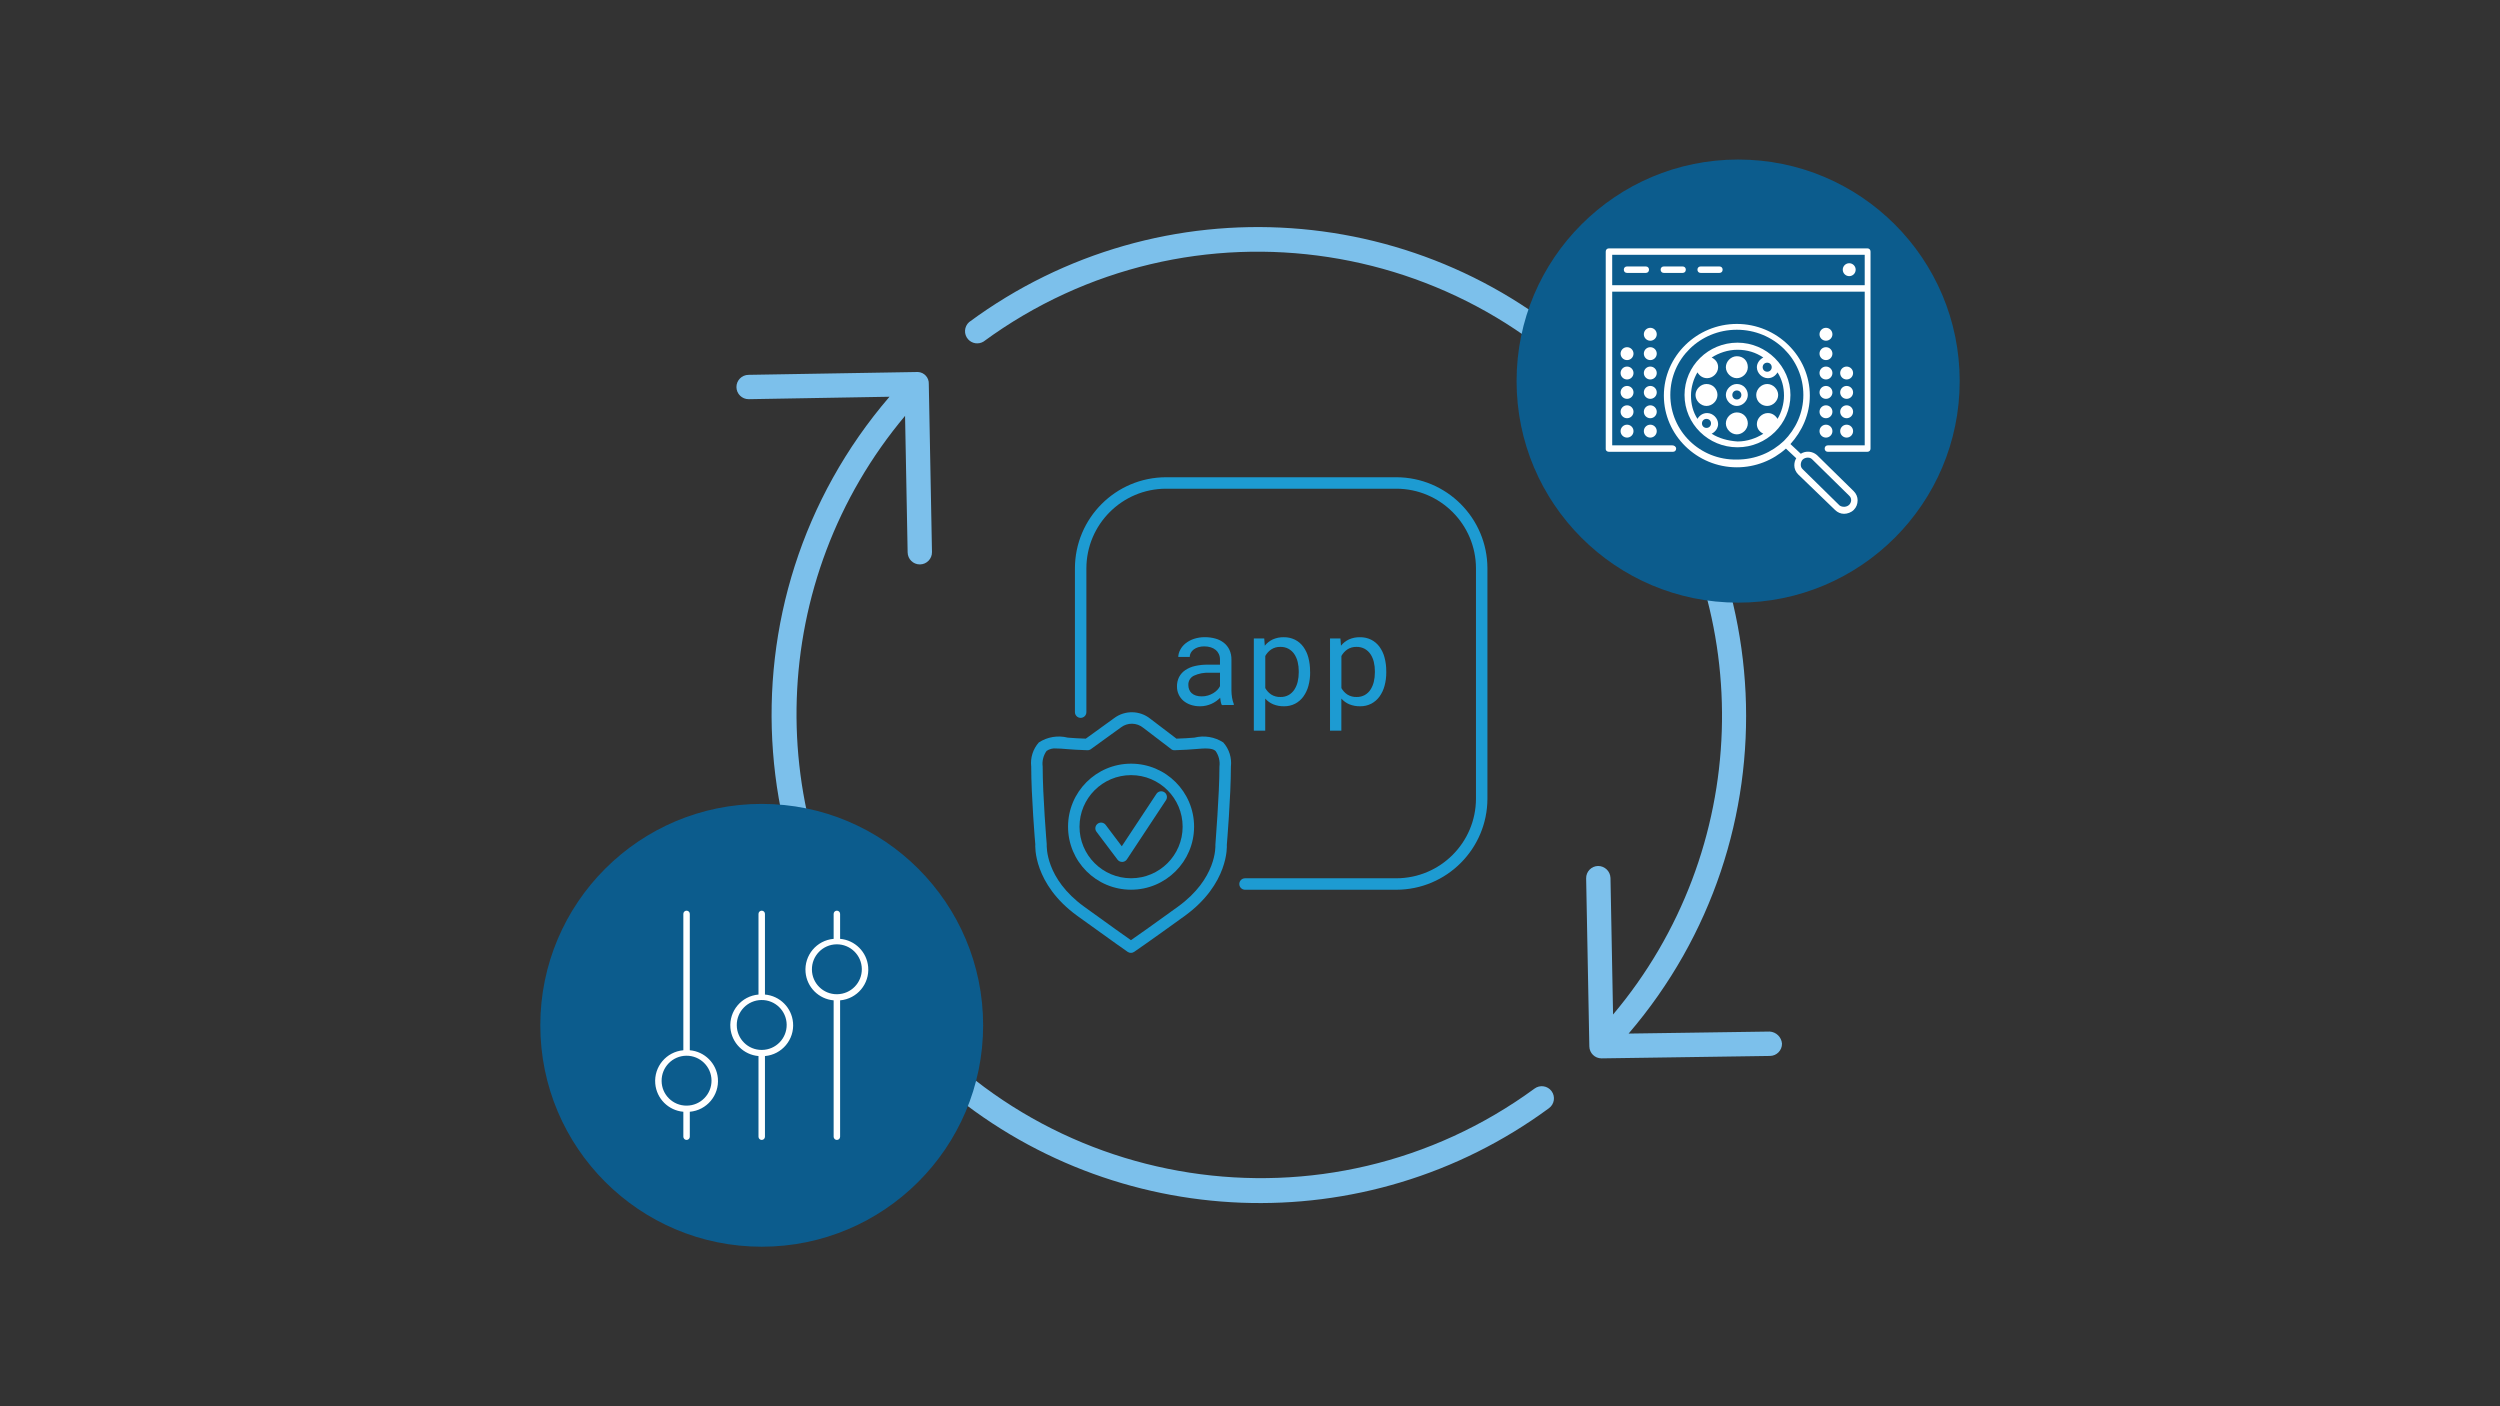
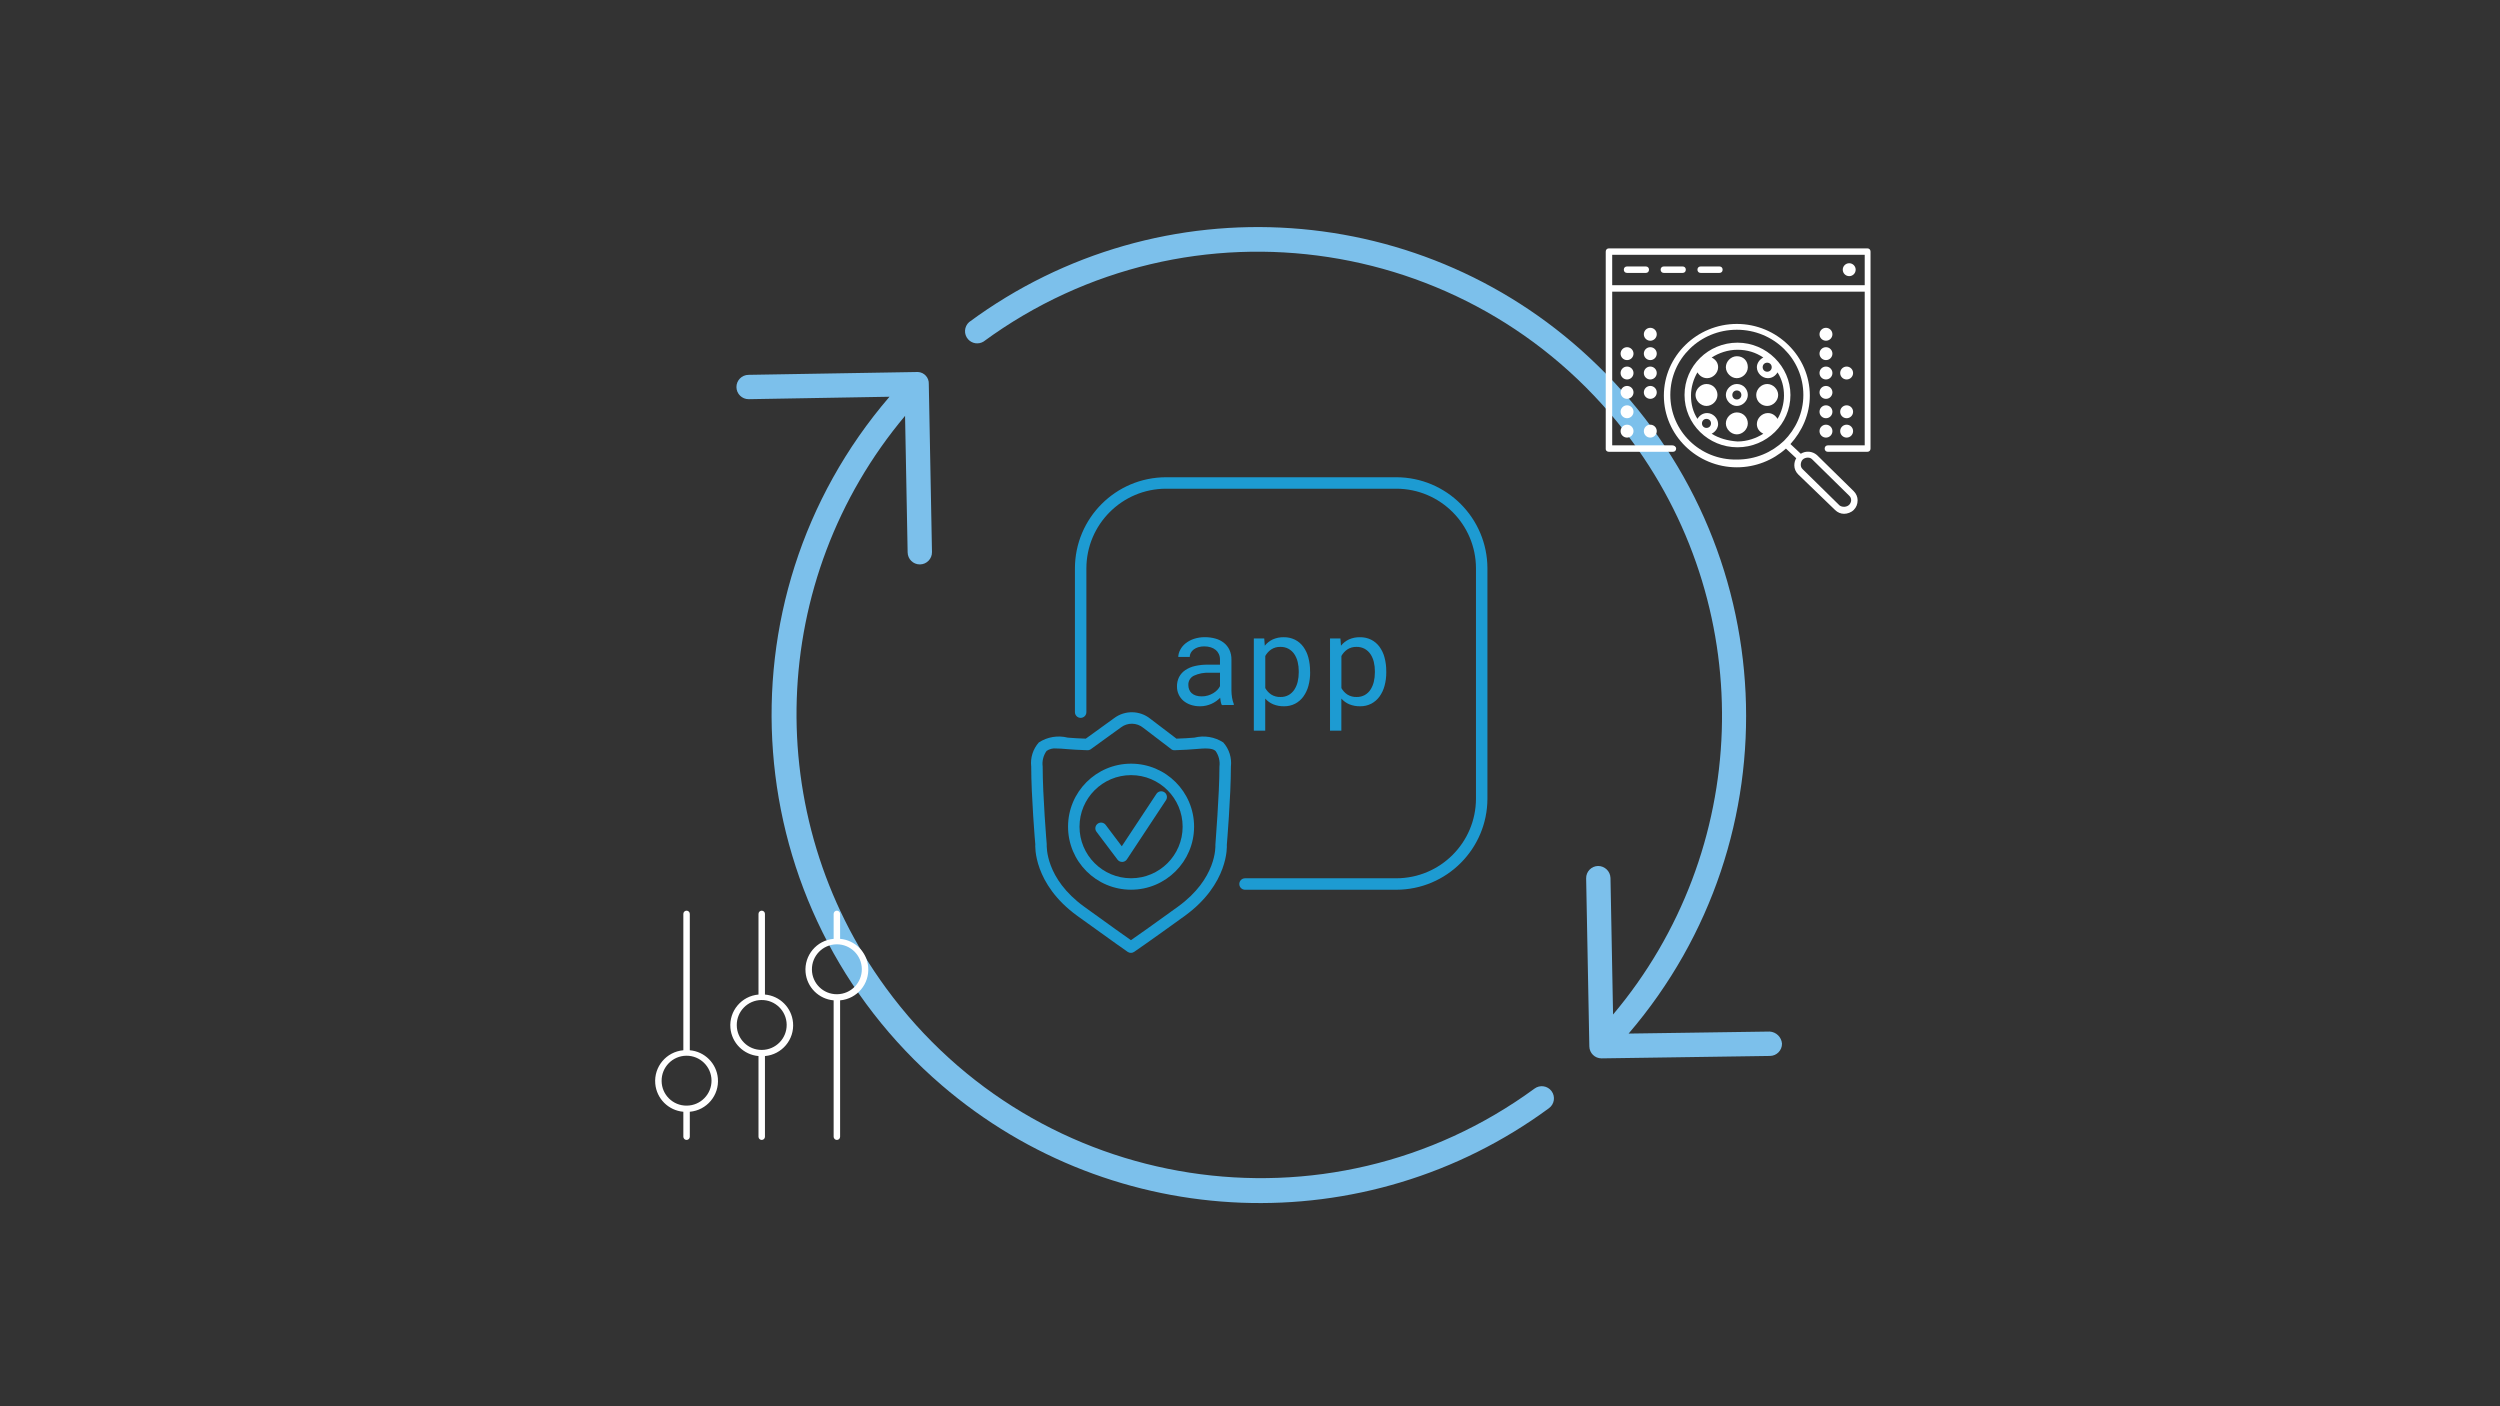
<svg xmlns="http://www.w3.org/2000/svg" id="Layer_1" viewBox="0 0 1200 675">
  <rect x="0" y="0" width="1200" height="675" fill="#333333" stroke="none" />
  <g>
    <path d="m435.67,265.189c.057,3.185,2.656,5.736,5.841,5.736h.105c3.225-.058,5.793-2.719,5.736-5.944v-.002l-1.53-80.672c.146-3.029-2.191-5.602-5.22-5.748-.238-.011-.477-.007-.714.012l-80.602,1.355c-3.226.026-5.82,2.662-5.794,5.887.026,3.226,2.662,5.82,5.887,5.794h.117l67.46-1.168c-84.336,98.164-73.126,246.109,25.038,330.444,82.757,71.099,203.633,75.676,291.529,11.038,2.597-1.916,3.148-5.574,1.232-8.171-1.916-2.597-5.574-3.148-8.171-1.232h0c-99.273,72.639-238.635,51.048-311.274-48.225-60.546-82.747-56.781-196.137,9.122-274.684l1.238,65.579h0Z" fill="#7cc0eb" />
    <path d="m766.687,175.265c-81.879-79.827-209.539-88.566-301.532-20.641-2.405,2.15-2.612,5.842-.462,8.247,1.876,2.099,4.984,2.561,7.39,1.098,99.19-72.763,238.585-51.339,311.348,47.852,60.777,82.851,56.992,196.526-9.161,275.151l-1.238-65.568c-.119-3.199-2.745-5.732-5.946-5.736-3.225.058-5.793,2.719-5.736,5.944v.002l1.53,80.672c.057,3.185,2.656,5.736,5.841,5.736h.082l80.8-1.168c3.225-.045,5.804-2.696,5.759-5.921h0c-.267-3.135-2.794-5.598-5.934-5.783l-67.694.97c80.669-94.086,74.074-234.73-15.046-320.854h0Z" fill="#7cc0eb" />
  </g>
-   <circle cx="834.304" cy="182.924" r="106.347" fill="#0c5c8d" />
-   <circle cx="365.626" cy="492.146" r="106.277" fill="#0c5c8d" />
  <g id="app-shield-check">
    <g id="e63dddd9-5a19-4fd2-95ee-4653cc791d2f">
      <path d="m542.842,457.384c-.558,0-1.103-.172-1.562-.49,0,0-6.6-4.576-24.101-17.221-21.269-15.4-20.295-33.693-20.24-34.469h0c-.033,0-1.958-23.1-1.958-37.279-.478-4.195.852-8.395,3.657-11.55,4.096-2.669,9.119-3.508,13.86-2.315,1.315.11,2.678.226,4.092.291,1.533.084,3.062.152,4.587.204l13.563-9.812c5.175-3.913,12.348-3.809,17.407.253l12.556,9.559c1.502-.06,3.009-.121,4.521-.204h0c1.413-.066,2.777-.182,4.087-.291,4.743-1.188,9.766-.349,13.865,2.315,2.806,3.155,4.136,7.355,3.658,11.55,0,14.24-1.942,37.455-1.964,37.692.055.357,1.034,18.656-20.24,34.05-17.275,12.501-24.2,17.188-24.25,17.237-.454.31-.99.476-1.54.479Zm-35.772-98.115c-1.659-.183-3.328.233-4.708,1.171-1.552,2.169-2.225,4.846-1.881,7.491,0,14.008,1.919,36.998,1.942,37.229-.033,1.056-.693,16.544,17.98,30.052,12.65,9.168,19.613,14.08,22.451,16.071,2.882-1.991,9.933-6.93,22.55-16.071,18.7-13.508,18.018-28.996,17.98-29.65s1.947-23.65,1.947-37.631c.344-2.645-.329-5.322-1.881-7.491-1.688-1.546-5.396-1.238-9.68-.88-1.37.11-2.8.231-4.274.303h0c-1.875.099-3.745.176-5.604.242-.732.069-1.457-.198-1.969-.726l-13.101-9.988c-3.126-2.609-7.649-2.683-10.857-.176l-14.338,10.373c-.494.364-1.098.547-1.71.517-1.859-.066-3.729-.143-5.605-.242-1.474-.072-2.904-.192-4.274-.303-1.787-.154-3.481-.291-4.966-.291Z" fill="#1d9bd2" />
      <path d="m538.591,413.719c-.866,0-1.681-.408-2.2-1.1l-10.076-13.37c-.913-1.214-.669-2.938.545-3.851,1.214-.913,2.938-.669,3.851.545.001.002.003.004.004.005l7.738,10.263,16.577-25.075c.791-1.297,2.483-1.707,3.78-.916,1.297.791,1.707,2.483.916,3.78-.036.059-.074.116-.114.172l-18.7,28.319c-.491.742-1.311,1.202-2.2,1.232l-.121-.005Z" fill="#1d9bd2" />
      <path d="m542.914,427.062c-16.707,0-30.25-13.543-30.25-30.25,0-16.707,13.543-30.25,30.25-30.25s30.25,13.543,30.25,30.25h0c-.018,16.699-13.551,30.232-30.25,30.25Zm0-55c-13.669,0-24.75,11.081-24.75,24.75s11.081,24.75,24.75,24.75,24.75-11.081,24.75-24.75h0c0-13.669-11.081-24.75-24.75-24.75Z" fill="#1d9bd2" />
      <path d="m586.479,338.424c-.245-.49-.419-1.012-.517-1.551-.129-.64-.223-1.286-.281-1.936-.572.572-1.19,1.096-1.848,1.567-.703.506-1.455.941-2.244,1.298-.839.382-1.714.679-2.613.885-.969.223-1.96.332-2.954.325-1.564.021-3.119-.229-4.598-.737-1.278-.439-2.461-1.117-3.487-1.997-.938-.825-1.688-1.842-2.2-2.981-.528-1.174-.796-2.448-.786-3.735-.043-1.597.308-3.18,1.023-4.609.702-1.328,1.723-2.462,2.97-3.3,1.407-.935,2.976-1.6,4.625-1.964,1.984-.455,4.015-.672,6.05-.649h5.968v-2.514c.01-.897-.178-1.785-.55-2.601-.349-.759-.864-1.43-1.507-1.964-.703-.568-1.51-.994-2.376-1.254-1.02-.309-2.081-.459-3.146-.445-.986-.016-1.968.126-2.909.418-.782.239-1.517.611-2.173,1.1-.57.43-1.038.98-1.37,1.611-.322.595-.49,1.26-.49,1.936h-5.5c.039-1.209.367-2.392.957-3.448.62-1.171,1.474-2.203,2.508-3.031,1.193-.95,2.542-1.685,3.988-2.173,1.719-.574,3.523-.853,5.335-.825,1.706-.015,3.405.209,5.049.666,1.464.395,2.834,1.077,4.031,2.007,1.136.899,2.05,2.047,2.673,3.355.68,1.471,1.014,3.077.979,4.697v14.85c.007,1.135.104,2.268.291,3.388.163,1.065.442,2.108.83,3.113v.473l-5.731.022Zm-9.658-4.163c1.009.008,2.013-.132,2.981-.418.886-.261,1.735-.63,2.53-1.1.721-.429,1.381-.953,1.964-1.557.522-.536.959-1.148,1.298-1.815v-6.457h-5.082c-2.558-.129-5.11.357-7.442,1.419-1.7.82-2.748,2.575-2.662,4.461-.011.752.126,1.5.401,2.2.259.662.668,1.254,1.193,1.733.585.51,1.268.896,2.007,1.133.908.289,1.858.425,2.811.401Z" fill="#1d9bd2" />
      <path d="m628.868,322.799c.017,2.158-.261,4.308-.825,6.391-.488,1.853-1.31,3.601-2.425,5.159-1.033,1.431-2.383,2.603-3.944,3.426-1.658.848-3.5,1.273-5.363,1.238-1.763.034-3.516-.286-5.154-.94-1.472-.618-2.788-1.558-3.85-2.75v15.389h-5.467v-44.253h4.994l.264,3.487c1.032-1.294,2.349-2.332,3.85-3.031,1.651-.725,3.439-1.081,5.241-1.045,1.884-.039,3.75.376,5.44,1.21,1.564.799,2.918,1.954,3.954,3.372,1.123,1.552,1.945,3.299,2.425,5.154.571,2.153.849,4.373.825,6.6l.033.594Zm-5.467-.622c.007-1.498-.165-2.992-.512-4.45-.311-1.323-.851-2.581-1.595-3.718-.705-1.055-1.647-1.931-2.75-2.558-1.214-.658-2.58-.985-3.96-.946-1.557-.049-3.093.379-4.4,1.226-1.186.808-2.162,1.886-2.849,3.146v15.4c.686,1.239,1.657,2.296,2.832,3.086,1.343.842,2.91,1.258,4.493,1.193,1.371.036,2.727-.294,3.927-.957,1.097-.635,2.028-1.521,2.717-2.585.738-1.151,1.274-2.419,1.584-3.751.346-1.461.517-2.959.512-4.461v-.627Z" fill="#1d9bd2" />
      <path d="m665.41,322.799c.017,2.158-.261,4.308-.825,6.391-.488,1.853-1.31,3.601-2.426,5.159-1.033,1.431-2.383,2.603-3.943,3.426-1.658.848-3.5,1.273-5.362,1.238-1.763.034-3.516-.286-5.154-.94-1.472-.618-2.788-1.558-3.85-2.75v15.389h-5.439v-44.253h4.994l.264,3.487c1.032-1.294,2.349-2.332,3.85-3.031,1.651-.725,3.439-1.081,5.241-1.045,1.884-.039,3.75.376,5.439,1.21,1.564.799,2.918,1.954,3.955,3.372,1.123,1.552,1.945,3.299,2.426,5.154.571,2.153.849,4.373.825,6.6l.005.594Zm-5.467-.622c.007-1.498-.165-2.992-.511-4.45-.311-1.323-.851-2.581-1.595-3.718-.705-1.055-1.647-1.931-2.75-2.558-1.214-.658-2.58-.985-3.96-.946-1.557-.049-3.093.379-4.4,1.226-1.186.808-2.162,1.886-2.849,3.146v15.4c.686,1.239,1.657,2.296,2.832,3.086,1.343.842,2.91,1.258,4.494,1.193,1.371.036,2.727-.294,3.927-.957,1.097-.635,2.028-1.521,2.717-2.585.738-1.151,1.274-2.419,1.584-3.751.346-1.461.517-2.959.511-4.461v-.627Z" fill="#1d9bd2" />
      <g id="fa3bdea6-7210-47dd-9b6f-043a58bf8c3a">
        <path d="m670.217,427.079h-72.6c-1.519,0-2.75-1.231-2.75-2.75s1.231-2.75,2.75-2.75h72.6c21.116-.024,38.228-17.136,38.252-38.252v-110.495c-.024-21.116-17.136-38.228-38.253-38.252h-110.495c-21.116.024-38.228,17.136-38.253,38.252v68.998c0,1.519-1.231,2.75-2.75,2.75s-2.75-1.231-2.75-2.75v-68.998c.03-24.151,19.601-43.722,43.752-43.752h110.495c24.151.03,43.722,19.601,43.753,43.752v110.495c-.03,24.151-19.601,43.722-43.753,43.752Z" fill="#1d9bd2" />
      </g>
    </g>
  </g>
  <g id="network-automation-1">
    <g id="f7d499a4-ea40-4a9d-9348-87d00d2270f7">
      <path d="m329.554,547.171c.856,0,1.55-.694,1.55-1.55v-11.975c8.153-.71,14.187-7.894,13.477-16.047-.624-7.169-6.308-12.854-13.477-13.477v-65.45c0-.856-.694-1.55-1.55-1.55s-1.55.694-1.55,1.55v65.45c-8.153.71-14.187,7.894-13.477,16.047.624,7.169,6.308,12.854,13.477,13.477v11.975c0,.856.694,1.55,1.55,1.55Zm-11.978-28.288c-.087-6.615,5.204-12.048,11.819-12.135,6.615-.087,12.048,5.204,12.135,11.819.087,6.615-5.204,12.048-11.819,12.135-.052,0-.105.001-.157.001-6.569.036-11.927-5.252-11.978-11.82Z" fill="#fff" />
      <path d="m365.626,547.171c.856,0,1.55-.694,1.55-1.55v-38.713c8.153-.71,14.187-7.894,13.477-16.047-.624-7.169-6.308-12.854-13.477-13.477v-38.713c0-.856-.694-1.55-1.55-1.55s-1.55.694-1.55,1.55v38.713c-8.153.71-14.187,7.894-13.477,16.047.624,7.169,6.308,12.854,13.477,13.477v38.713c0,.856.694,1.55,1.55,1.55Zm-11.978-55.025c-.089-6.615,5.201-12.049,11.816-12.139,6.615-.089,12.049,5.201,12.139,11.816.089,6.615-5.201,12.049-11.816,12.139-.053,0-.107.001-.16.001-6.568.036-11.926-5.25-11.978-11.817Z" fill="#fff" />
      <path d="m401.698,547.171c.856,0,1.55-.694,1.55-1.55v-65.45c8.153-.71,14.187-7.894,13.477-16.047-.624-7.169-6.308-12.854-13.477-13.477v-11.975c0-.856-.694-1.55-1.55-1.55s-1.55.694-1.55,1.55v11.975c-8.153.71-14.187,7.894-13.477,16.047.624,7.169,6.308,12.854,13.477,13.477v65.45c0,.856.694,1.55,1.55,1.55Zm-11.975-81.763c-.087-6.615,5.204-12.048,11.819-12.135,6.615-.087,12.048,5.204,12.135,11.819.087,6.615-5.204,12.048-11.819,12.135-.053,0-.107.001-.16.001-6.568.034-11.924-5.253-11.975-11.82Z" fill="#fff" />
    </g>
  </g>
  <g>
    <g>
      <path d="m872.124,218.419c-2.17-1.86-5.27-2.17-7.75-.62l-4.96-4.65c5.58-6.2,9.3-14.26,9.3-23.25,0-18.91-15.81-34.41-35.03-34.41s-35.03,15.5-35.03,34.41,15.81,34.41,35.03,34.41c8.99,0,17.36-3.41,23.56-8.99l4.96,4.65c-.62.93-.93,2.17-.93,3.41,0,1.55.62,3.1,1.86,4.34l17.67,17.05c1.24,1.24,2.79,1.86,4.34,1.86s3.41-.62,4.65-1.86c1.24-1.24,1.86-2.79,1.86-4.65,0-1.55-.62-3.1-1.86-4.34l-17.67-17.36Zm-70.37-28.83c0-17.36,14.26-31.31,31.93-31.31s31.93,13.95,31.93,31.31c0,8.68-3.72,16.43-9.3,22.01h0c-5.89,5.58-13.64,8.99-22.63,8.99-17.67.31-31.93-13.64-31.93-31Zm85.87,52.7c-1.24,1.24-3.41,1.24-4.65.31l-17.67-17.36c-.62-.62-.93-1.24-.93-2.17s.31-1.86.93-2.48,1.55-.93,2.48-.93,1.55.31,2.17.93l17.67,17.36h0c.62.62.93,1.24.93,2.17,0,.62-.31,1.55-.93,2.17Z" fill="#fff" />
      <path d="m859.414,189.589c0-13.64-11.47-25.11-25.42-25.11s-25.42,11.16-25.42,25.11,11.47,25.11,25.42,25.11c13.95,0,25.42-11.16,25.42-25.11Zm-11.16-15.5c1.24,0,2.17.93,2.17,2.17s-.93,2.17-2.17,2.17-2.17-.93-2.17-2.17.93-2.17,2.17-2.17Zm-29.14,31.31c-1.24,0-2.17-.93-2.17-2.17s.93-2.17,2.17-2.17,2.17.93,2.17,2.17-.93,2.17-2.17,2.17Zm2.48,2.79c1.86-.93,3.1-2.79,3.1-4.65,0-2.79-2.48-5.27-5.27-5.27-2.17,0-3.72,1.24-4.65,2.79-2.17-3.41-3.1-7.13-3.1-11.16s1.24-8.06,3.1-11.16c.93,1.55,2.48,2.79,4.65,2.79,2.79,0,5.27-2.48,5.27-5.27,0-2.17-1.24-3.72-3.1-4.65,3.41-2.17,7.75-3.72,12.4-3.72s8.68,1.24,12.4,3.72c-1.86.93-3.1,2.79-3.1,4.65,0,2.79,2.48,5.27,5.27,5.27,2.17,0,3.72-1.24,4.65-2.79,2.17,3.41,3.1,7.13,3.1,11.16s-1.24,8.06-3.1,11.16c-.93-1.55-2.48-2.79-4.65-2.79-2.79,0-5.27,2.48-5.27,5.27,0,2.17,1.24,3.72,3.1,4.65-3.41,2.17-7.75,3.72-12.4,3.72-4.65-.31-8.99-1.55-12.4-3.72Z" fill="#fff" />
      <path d="m896.304,119.219h-124c-.93,0-1.55.62-1.55,1.55v94.86c0,.62.62,1.24,1.55,1.24h30.69c.93,0,1.55-.62,1.55-1.55s-.93-1.55-1.86-1.55h-28.83v-73.78h121.21v73.78h-17.67c-.93,0-1.55.62-1.55,1.55s.62,1.55,1.55,1.55h18.91c.93,0,1.55-.62,1.55-1.55v-94.55c0-.93-.62-1.55-1.55-1.55Zm-122.45,3.1h121.21v14.57h-121.21v-14.57Z" fill="#fff" />
      <path d="m789.974,127.899h-8.99c-.93,0-1.55.62-1.55,1.55s.62,1.55,1.55,1.55h8.99c.93,0,1.55-.62,1.55-1.55s-.62-1.55-1.55-1.55Z" fill="#fff" />
      <path d="m807.644,127.899h-8.99c-.93,0-1.55.62-1.55,1.55s.62,1.55,1.55,1.55h8.99c.93,0,1.55-.62,1.55-1.55s-.62-1.55-1.55-1.55Z" fill="#fff" />
      <path d="m825.314,127.899h-8.99c-.93,0-1.55.62-1.55,1.55s.62,1.55,1.55,1.55h8.99c.93,0,1.55-.62,1.55-1.55s-.62-1.55-1.55-1.55Z" fill="#fff" />
      <circle cx="887.624" cy="129.449" r="3.1" fill="#fff" />
      <circle cx="780.984" cy="206.949" r="3.1" fill="#fff" />
      <circle cx="792.144" cy="206.949" r="3.1" fill="#fff" />
      <circle cx="780.984" cy="197.649" r="3.1" fill="#fff" />
-       <circle cx="792.144" cy="197.649" r="3.1" fill="#fff" />
      <circle cx="780.984" cy="188.349" r="3.1" fill="#fff" />
      <circle cx="792.144" cy="188.349" r="3.1" fill="#fff" />
      <circle cx="780.984" cy="179.049" r="3.1" fill="#fff" />
      <circle cx="792.144" cy="179.049" r="3.1" fill="#fff" />
      <circle cx="780.984" cy="169.749" r="3.1" fill="#fff" />
      <circle cx="792.144" cy="169.749" r="3.1" fill="#fff" />
      <circle cx="792.144" cy="160.449" r="3.1" fill="#fff" />
      <circle cx="876.464" cy="206.949" r="3.1" fill="#fff" />
      <circle cx="886.384" cy="206.949" r="3.1" fill="#fff" />
      <circle cx="876.464" cy="197.649" r="3.1" fill="#fff" />
      <circle cx="886.384" cy="197.649" r="3.1" fill="#fff" />
      <circle cx="876.464" cy="188.349" r="3.1" fill="#fff" />
-       <circle cx="886.384" cy="188.349" r="3.1" fill="#fff" />
      <circle cx="876.464" cy="179.049" r="3.1" fill="#fff" />
      <circle cx="886.384" cy="179.049" r="3.1" fill="#fff" />
      <circle cx="876.464" cy="169.749" r="3.1" fill="#fff" />
      <circle cx="876.464" cy="160.449" r="3.1" fill="#fff" />
      <path d="m833.684,184.319c-2.79,0-5.27,2.48-5.27,5.27s2.48,5.27,5.27,5.27,5.27-2.48,5.27-5.27-2.17-5.27-5.27-5.27Zm0,7.44c-1.24,0-2.17-.93-2.17-2.17s.93-2.17,2.17-2.17,2.17.93,2.17,2.17-.93,2.17-2.17,2.17Z" fill="#fff" />
      <path d="m833.684,170.989c-2.79,0-5.27,2.48-5.27,5.27s2.48,5.27,5.27,5.27,5.27-2.48,5.27-5.27c0-3.1-2.17-5.27-5.27-5.27Z" fill="#fff" />
      <path d="m833.684,197.959c-2.79,0-5.27,2.48-5.27,5.27s2.48,5.27,5.27,5.27,5.27-2.48,5.27-5.27-2.17-5.27-5.27-5.27Z" fill="#fff" />
      <path d="m848.254,194.859c2.79,0,5.27-2.48,5.27-5.27s-2.48-5.27-5.27-5.27-5.27,2.48-5.27,5.27c0,3.1,2.48,5.27,5.27,5.27Z" fill="#fff" />
      <path d="m819.114,184.319c-2.79,0-5.27,2.48-5.27,5.27s2.48,5.27,5.27,5.27,5.27-2.48,5.27-5.27c0-2.79-2.17-5.27-5.27-5.27Z" fill="#fff" />
    </g>
  </g>
</svg>